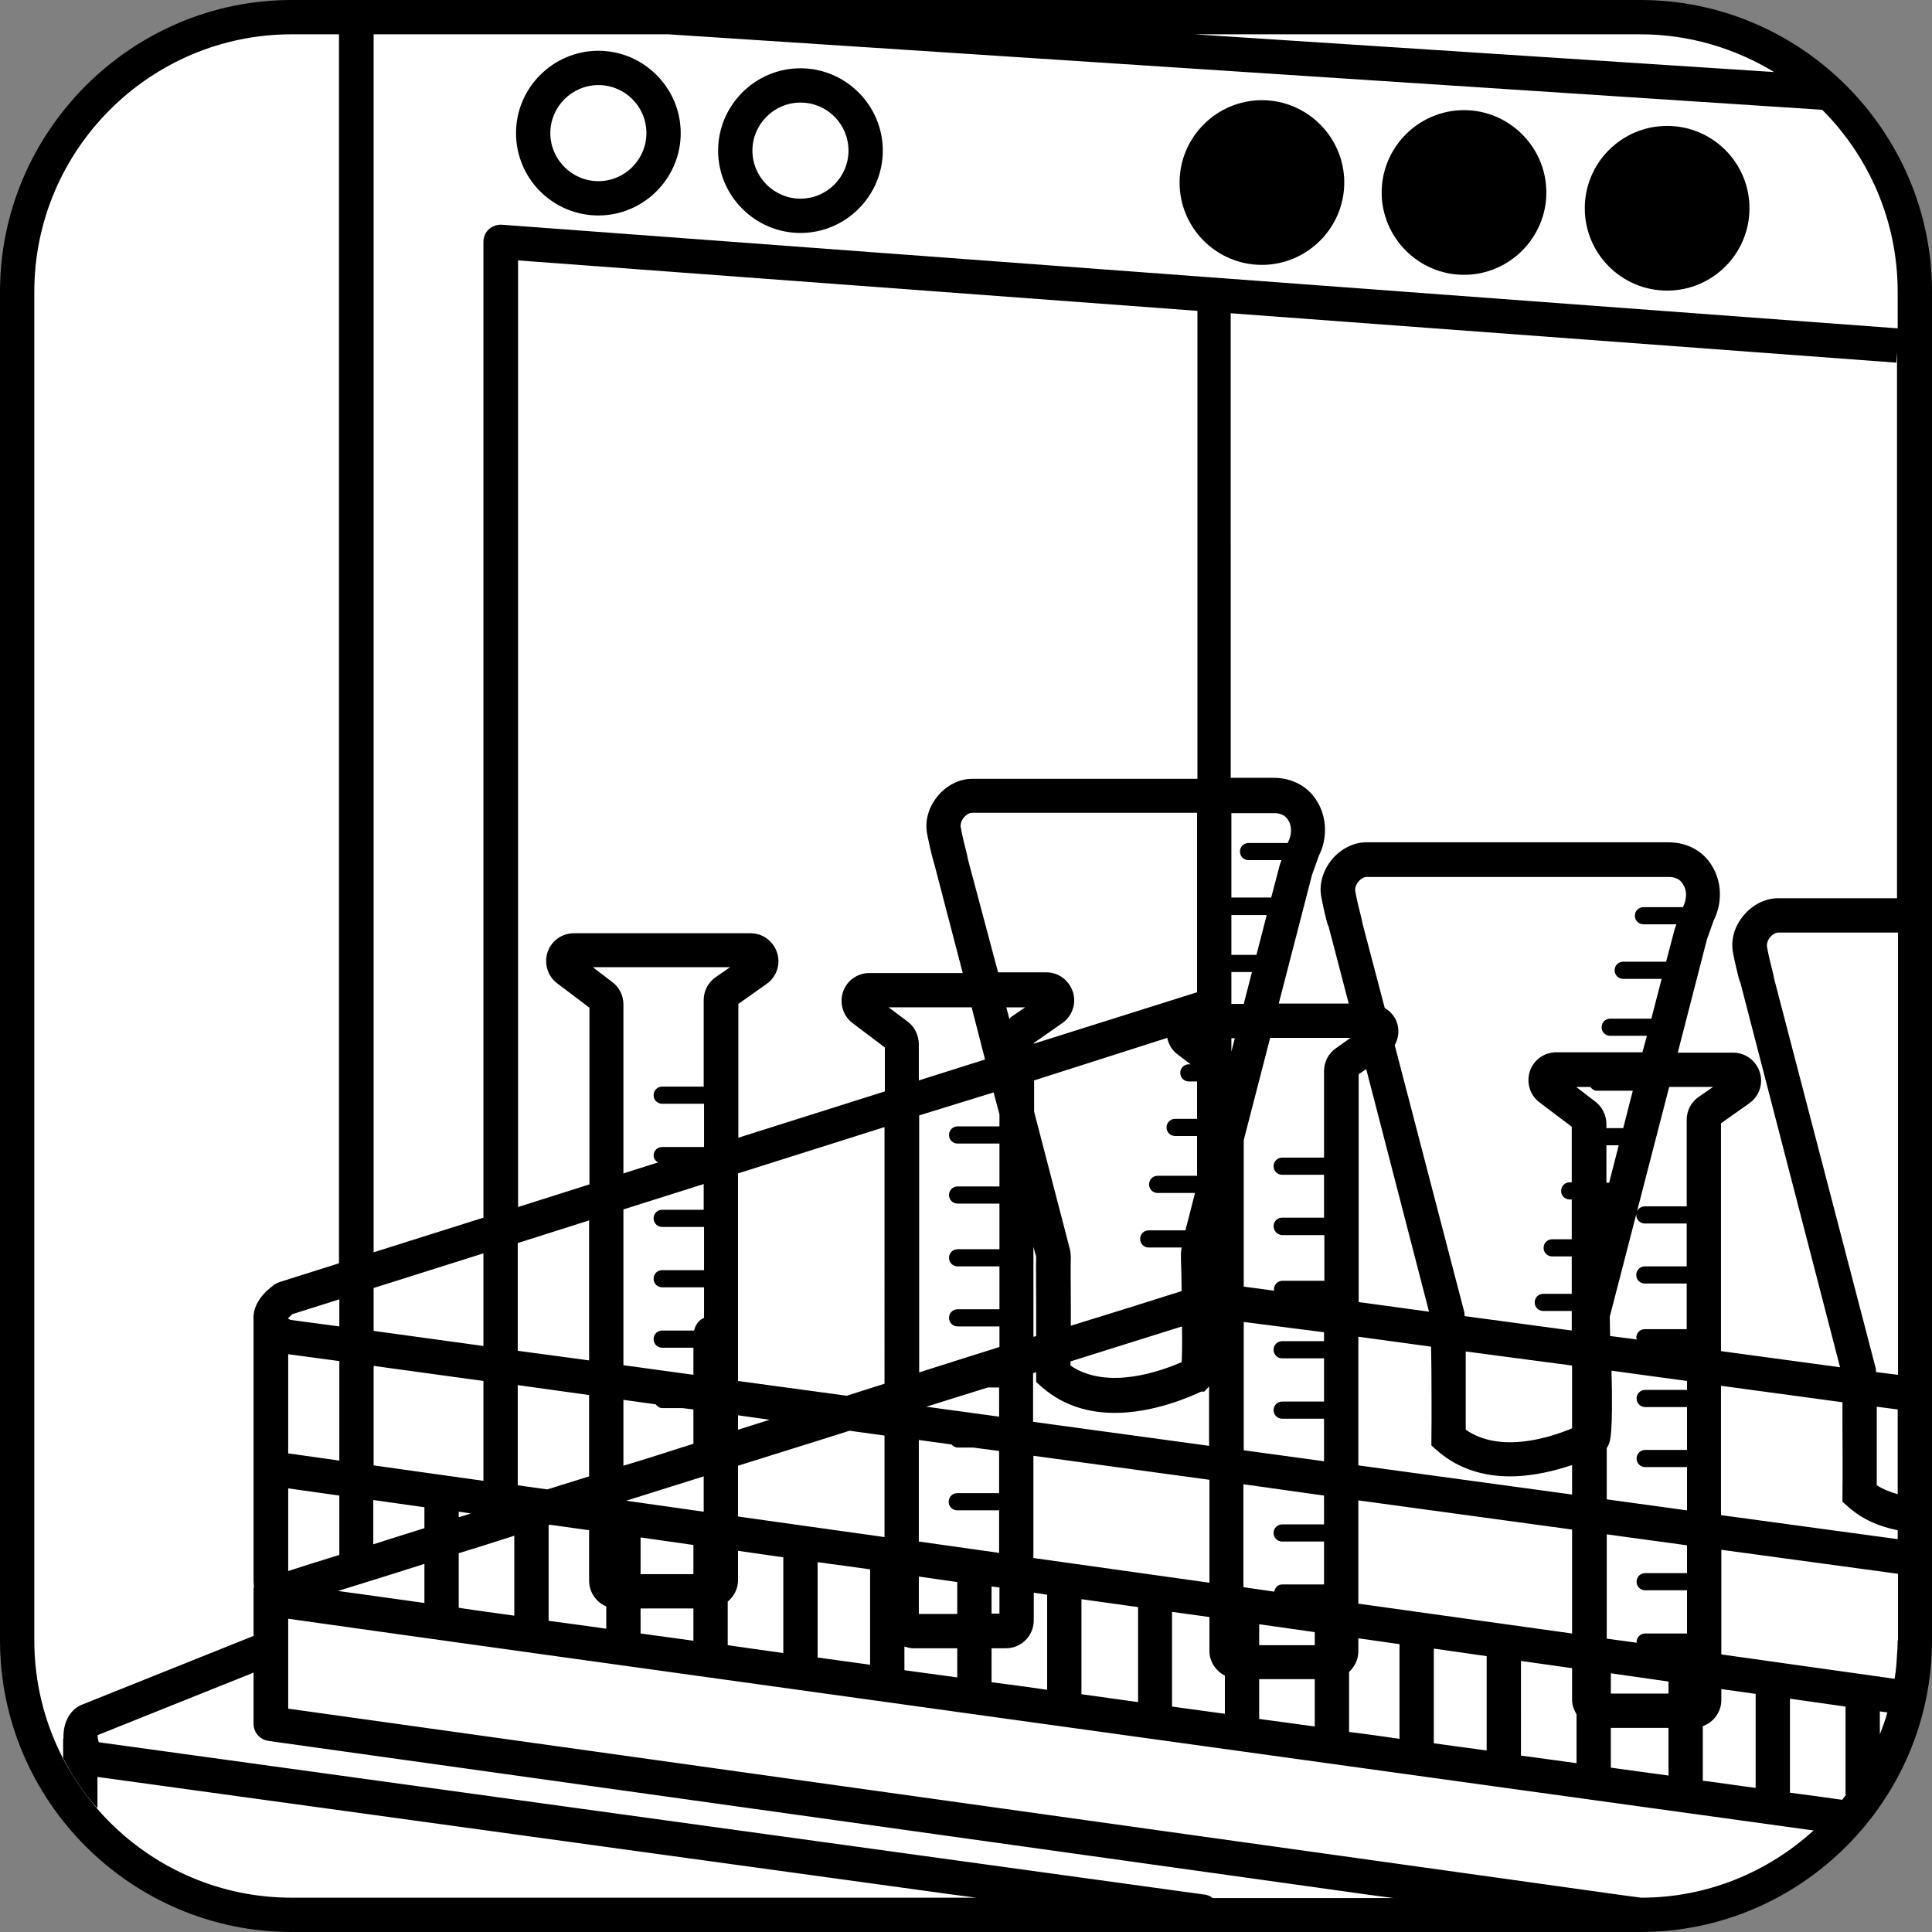
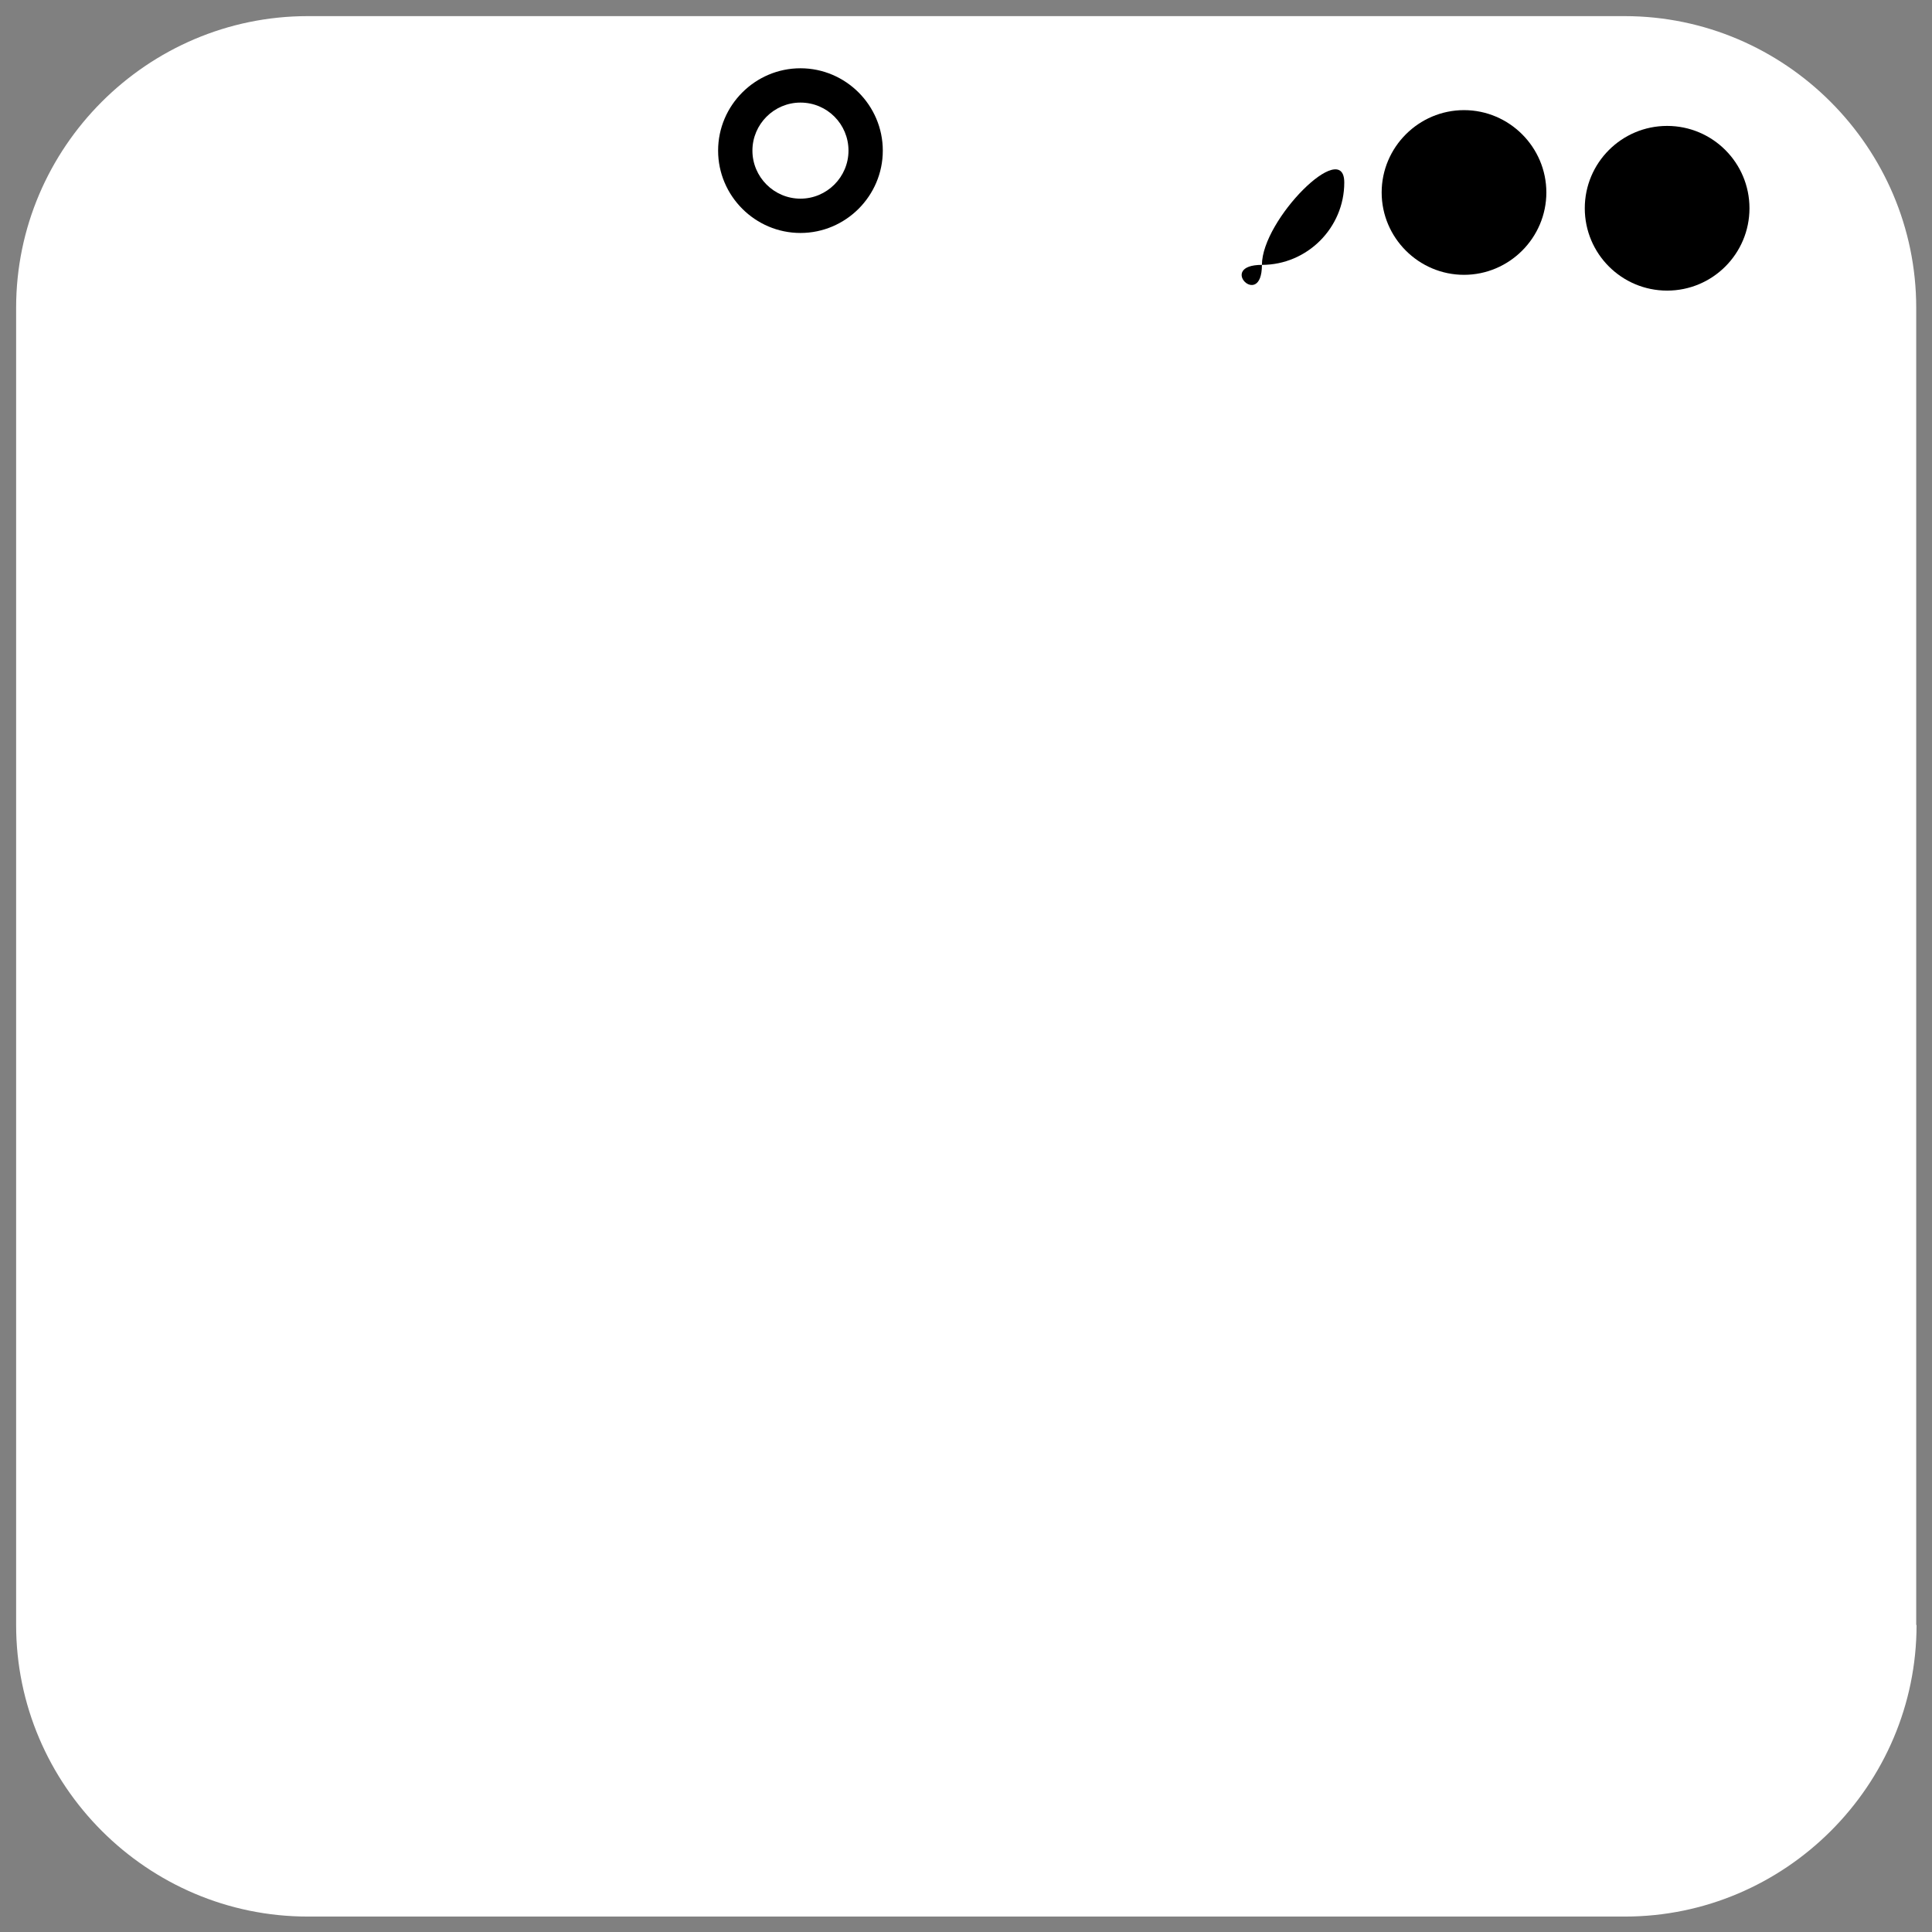
<svg xmlns="http://www.w3.org/2000/svg" version="1.1" id="Ebene_1" x="0px" y="0px" viewBox="0 0 56.31 56.31" style="enable-background:new 0 0 56.31 56.31;" xml:space="preserve">
  <rect x="0" y="0" width="56.31" height="56.31" fill="#808080" stroke="none" />
  <style type="text/css">
	.st0{fill:#FFFFFF;}
</style>
  <g>
    <g>
      <g>
        <path class="st0" d="M55.86,47.36c0,4.68-3.83,8.5-8.5,8.5H8.97c-4.68,0-8.5-3.83-8.5-8.5V8.97c0-4.68,3.83-8.5,8.5-8.5h38.38     c4.68,0,8.5,3.83,8.5,8.5V47.36z" />
      </g>
-       <path d="M47.81,0H8.5C3.83,0,0,3.83,0,8.5v39.31c0,4.68,3.83,8.5,8.5,8.5h39.31c4.68,0,8.5-3.83,8.5-8.5V8.5    C56.31,3.83,52.49,0,47.81,0z M47.81,1c1.43,0,2.76,0.41,3.9,1.1L34.81,1H47.81z M19.48,1l33.63,2.2c1.36,1.36,2.2,3.24,2.2,5.31    v1.06L14.63,6.55c-0.14-0.01-0.28,0.04-0.38,0.13c-0.1,0.09-0.16,0.23-0.16,0.37v28.44l-3.2,1.01V1H19.48z M55.31,26.18h-3.49    c-0.37,0-0.74,0.19-1,0.5c-0.27,0.32-0.38,0.71-0.31,1.09c0.06,0.31,0.13,0.58,0.17,0.75c0.02,0.07,0.04,0.12,0.04,0.1l2.91,11.23    l-3.47-0.47v-6.64l0.82-0.58c0.29-0.2,0.42-0.57,0.31-0.91c-0.11-0.34-0.42-0.57-0.78-0.57h-1.61l0.85-3.3l0.2-0.56    c0.25-0.49,0.24-1.11-0.05-1.58c-0.26-0.44-0.73-0.69-1.27-0.69h-8.81c-0.37,0-0.74,0.19-1,0.5c-0.26,0.32-0.38,0.71-0.31,1.09    c0.06,0.31,0.12,0.57,0.17,0.75c0.02,0.07,0.04,0.12,0.04,0.1l0.59,2.26h-2.04l0.97-3.75l0.2-0.56c0.25-0.49,0.24-1.11-0.05-1.58    c-0.26-0.44-0.73-0.69-1.27-0.69h-1.25V9.13l19.4,1.44l0.02-0.31V26.18z M55.31,40.07l-0.63-0.08c-0.01-0.04,0-0.07-0.01-0.11    l-2.96-11.35c-0.01-0.07-0.03-0.15-0.06-0.27c-0.04-0.16-0.1-0.39-0.15-0.67c-0.01-0.08,0.02-0.19,0.09-0.27    c0.08-0.1,0.18-0.14,0.24-0.14h3.49V40.07z M55.31,43.55c-0.21-0.06-0.42-0.14-0.61-0.26c0-0.63,0-1.25,0-1.78    c0-0.18,0-0.35,0-0.51l0.61,0.08V43.55z M55.31,44.86l-5.15-0.7v-3.77l3.54,0.48c0,0.2,0,0.41,0,0.65c0,0.59,0.01,1.3,0,2.02    l0,0.23l0.17,0.15c0.44,0.39,0.94,0.58,1.44,0.68V44.86z M55.31,47.81c0,0.14-0.01,0.29-0.02,0.43c-0.01,0.16-0.02,0.33-0.04,0.49    c-0.01,0.07-0.02,0.13-0.03,0.2l0,0l-5.05-0.71v-3.05l5.15,0.7V47.81z M54.79,50.55v-0.06v-0.61L55,49.91l0.01,0    C54.95,50.13,54.87,50.34,54.79,50.55z M51.17,52.11c-0.47-0.06-0.98-0.14-1.54-0.21v-1.59c0.31-0.11,0.54-0.41,0.54-0.76v-0.32    l1,0.14V52.11z M15.09,36.23l2.08-0.66v4.08l-2.08-0.28V36.23z M17.84,28.62l-0.56-0.43h4l-0.42,0.29    c-0.22,0.15-0.35,0.4-0.35,0.67v2.52H19.3c-0.14,0-0.25,0.11-0.25,0.25s0.11,0.25,0.25,0.25h1.22v1.26H19.3    c-0.14,0-0.25,0.11-0.25,0.25c0,0.09,0.06,0.16,0.13,0.2l-1.01,0.32v-4.93C18.17,29.02,18.05,28.77,17.84,28.62z M26.46,29.78    l-0.56-0.42h2.42l0.39,1.52l-1.93,0.61v-1.05C26.78,30.18,26.66,29.93,26.46,29.78z M28.21,25.04c-0.01-0.07-0.03-0.15-0.06-0.27    c-0.04-0.16-0.1-0.39-0.15-0.67c-0.01-0.08,0.02-0.19,0.09-0.27c0.08-0.1,0.18-0.14,0.24-0.14h6.56v5.23l-4.76,1.5v-0.02    l0.83-0.58c0.29-0.2,0.42-0.57,0.31-0.91c-0.11-0.34-0.42-0.57-0.77-0.57h-1.41L28.21,25.04z M45.82,39.8v1.83    c-0.65,0.27-2.09,0.74-3.1,0.04c0-0.62,0-1.23,0-1.75c0-0.19,0-0.37,0-0.53L45.82,39.8z M46.35,31.68    c0.05,0.06,0.11,0.11,0.19,0.11h1.05l-0.28,1.09h-0.49v-0.12c0-0.25-0.12-0.5-0.32-0.65l-0.56-0.43H46.35z M46.82,33.38h0.36    l-0.28,1.09h-0.08V33.38z M41.72,39.92c0,0.59,0.01,1.28,0,1.98l0,0.23l0.17,0.15c0.64,0.56,1.4,0.75,2.12,0.75    c0.68,0,1.33-0.17,1.81-0.33v0.86l-6.23-0.85v-3.75l2.12,0.29C41.71,39.45,41.72,39.67,41.72,39.92z M48.63,49.01v0.35h-1.68    v-0.59L48.63,49.01z M45.82,47.61l-6.23-0.87v-3.01l6.23,0.85V47.61z M30.12,45.41v-2.98l5.13,0.7v3L30.12,45.41z M21.51,44.2    v-1.48c1.01-0.32,2.09-0.65,3.25-1.02l1.02,0.14v2.96L21.51,44.2z M18.17,40.8l0.94,0.13c0.05,0.06,0.11,0.11,0.19,0.11h0.59    l0.32,0.04v1c-0.31,0.1-0.61,0.19-0.91,0.29h0c0,0,0,0,0,0c-0.38,0.12-0.76,0.24-1.13,0.35V40.8z M38.59,43.59v0.84h-1.22    c-0.14,0-0.25,0.11-0.25,0.25s0.11,0.25,0.25,0.25h1.22v1.25h-1.22c-0.12,0-0.21,0.09-0.23,0.21l-0.9-0.13v-3L38.59,43.59z     M29.12,43.52h-1.22c-0.14,0-0.25,0.11-0.25,0.25s0.11,0.25,0.25,0.25h1.22v1.24l-2.34-0.33v-2.96l0.95,0.13    c0.05,0.05,0.11,0.09,0.18,0.09h0.45l0.76,0.1V43.52z M20.51,44.06l-2.26-0.32c0.7-0.22,1.46-0.46,2.26-0.71V44.06z M34.44,39.7    c-0.57,0.25-2.16,0.84-3.24,0.1c0-0.04,0-0.08,0-0.12c1.03-0.32,2.12-0.67,3.25-1.02C34.46,39.21,34.45,39.53,34.44,39.7z M27,41    c0.58-0.18,1.17-0.37,1.79-0.56h0.33v0.85L27,41z M30.12,40.02c0.03-0.01,0.05-0.02,0.08-0.02c0,0.02,0,0.03,0,0.05l0,0.23    l0.17,0.15c0.64,0.56,1.4,0.75,2.12,0.75c1.13,0,2.18-0.46,2.52-0.62l0.09,0l0.14-0.15v1.73l-5.13-0.7V40.02z M34.02,30.25    c0.04,0.19,0.14,0.36,0.3,0.48l0.38,0.29h-0.05c-0.14,0-0.25,0.11-0.25,0.25s0.11,0.25,0.25,0.25h0.24v1.09h-0.64    c-0.14,0-0.25,0.11-0.25,0.25s0.11,0.25,0.25,0.25h0.64v1.16h-1.15c-0.14,0-0.25,0.11-0.25,0.25s0.11,0.25,0.25,0.25h1.09    l-0.28,1.09h-1.07c-0.14,0-0.25,0.11-0.25,0.25s0.11,0.25,0.25,0.25h0.96c-0.01,0.06-0.02,0.12-0.02,0.18l0,0.18    c0.01,0.34,0.02,0.63,0.02,0.91c-1.01,0.32-2.09,0.66-3.23,1.01c0-0.2,0-0.41,0-0.6c0-0.62-0.01-1.12,0-1.38    c0-0.09-0.01-0.18-0.03-0.26l-1.04-4v-0.91L34.02,30.25z M29.47,29.64c-0.02,0.01-0.03,0.04-0.05,0.06l-0.09-0.34h0.55    L29.47,29.64z M30.12,36.34l0.08,0.29c-0.01,0.26,0,0.77,0,1.41c0,0.28,0,0.59,0,0.9c-0.03,0.01-0.05,0.02-0.08,0.02V36.34z     M21.51,41.67v-0.42l0.92,0.13C22.13,41.48,21.82,41.57,21.51,41.67z M13.37,44.22v-0.16l0.35,0.05    C13.61,44.15,13.49,44.19,13.37,44.22z M12.37,44.54c-0.53,0.17-1.03,0.32-1.49,0.47v-1.29l1.49,0.21V44.54z M9.89,45.32    c-0.62,0.19-1.13,0.35-1.49,0.47v-2.41l1.49,0.21V45.32z M18.67,44.81l1.54,0.22v0.85h-1.54V44.81z M26.78,45.95l1.12,0.16v0.93    h-1.12V45.95z M28.9,46.24l0.23,0.03v0.76H28.9V46.24z M36.7,47.34l1.62,0.23v0.38H36.7V47.34z M38.59,38.83v0.26h-1.22    c-0.14,0-0.25,0.11-0.25,0.25s0.11,0.25,0.25,0.25h1.22v1.26h-1.22c-0.14,0-0.25,0.11-0.25,0.25s0.11,0.25,0.25,0.25h1.22v1.24    l-2.34-0.32v-3.74L38.59,38.83z M35.89,30.65v-0.39h0.1L35.89,30.65z M28.96,31.84l0.17,0.64v0.35h-1.22    c-0.14,0-0.25,0.11-0.25,0.25s0.11,0.25,0.25,0.25h1.22v1.25h-1.22c-0.14,0-0.25,0.11-0.25,0.25s0.11,0.25,0.25,0.25h1.22v1.33    h-1.22c-0.14,0-0.25,0.11-0.25,0.25s0.11,0.25,0.25,0.25h1.22v1.25h-1.22c-0.14,0-0.25,0.11-0.25,0.25s0.11,0.25,0.25,0.25h1.22    v0.6c-0.77,0.24-1.55,0.49-2.34,0.74v-7.49L28.96,31.84z M25.78,40.33c-0.37,0.12-0.73,0.23-1.1,0.35l-3.17-0.43V34.2l4.27-1.35    V40.33z M20.51,34.51v0.75H19.3c-0.14,0-0.25,0.11-0.25,0.25s0.11,0.25,0.25,0.25h1.22v1.26H19.3c-0.14,0-0.25,0.11-0.25,0.25    s0.11,0.25,0.25,0.25h1.22v0.89c-0.15,0.06-0.25,0.2-0.29,0.37H19.3c-0.14,0-0.25,0.11-0.25,0.25s0.11,0.25,0.25,0.25h0.91v0.79    l-2.04-0.28v-4.54L20.51,34.51z M17.17,40.66v2.37c-0.42,0.13-0.82,0.26-1.22,0.38l-0.86-0.12v-2.92L17.17,40.66z M14.09,43.16    l-3.2-0.45v-2.9l3.2,0.44V43.16z M9.89,42.57L8.4,42.36v-2.89l1.49,0.2V42.57z M12.37,45.58v1.14c-1.01-0.14-1.85-0.26-2.52-0.35    C10.46,46.18,11.28,45.93,12.37,45.58z M13.37,45.27c0.49-0.15,1.03-0.32,1.62-0.51v2.33c-0.57-0.08-1.11-0.15-1.62-0.23V45.27z     M15.99,44.45c0.01,0,0.03-0.01,0.04-0.01l1.14,0.16v1.47c0,0.34,0.21,0.63,0.5,0.75v0.65c-0.58-0.08-1.14-0.16-1.68-0.23V44.45z     M18.67,46.88h1.54v0.94c-0.52-0.07-1.04-0.14-1.54-0.21V46.88z M21.21,46.68c0.18-0.15,0.3-0.37,0.3-0.62v-0.86l1.32,0.19v2.79    c-0.55-0.08-1.09-0.15-1.62-0.23V46.68z M23.83,45.53l1.53,0.21v2.78c-0.51-0.07-1.02-0.14-1.53-0.21V45.53z M26.36,47.99    c0.08,0.02,0.15,0.05,0.24,0.05h1.3v0.85c-0.52-0.07-1.03-0.14-1.54-0.21V47.99z M28.9,48.04h0.42c0.45,0,0.81-0.37,0.81-0.81    v-0.81l0.39,0.06v2.77c-0.54-0.08-1.08-0.15-1.62-0.22V48.04z M31.52,46.61l1.65,0.23v2.77c-0.55-0.08-1.1-0.15-1.65-0.23V46.61z     M34.16,46.98l1.09,0.15v0.99c0,0.32,0.19,0.58,0.45,0.72v1.11c-0.51-0.07-1.02-0.14-1.54-0.21V46.98z M36.7,48.94h1.62v1.38    c-0.53-0.07-1.08-0.15-1.62-0.22V48.94z M39.32,48.73c0.16-0.15,0.27-0.36,0.27-0.6v-0.38l1.2,0.17v2.76    c-0.48-0.07-0.97-0.14-1.47-0.2V48.73z M41.79,48.05l1.54,0.22v2.75c-0.5-0.07-1.01-0.14-1.54-0.21V48.05z M44.33,48.41l1.49,0.21    v0.93c0,0.16,0.06,0.29,0.13,0.42v1.42c-0.52-0.07-1.06-0.15-1.62-0.22V48.41z M46.95,50.36h1.68v1.39    c-0.53-0.07-1.09-0.15-1.68-0.23V50.36z M49.17,45.85h-1.22c-0.14,0-0.25,0.11-0.25,0.25s0.11,0.25,0.25,0.25h1.22v1.26h-1.22    c-0.14,0-0.25,0.11-0.25,0.25c0,0.01,0.01,0.01,0.01,0.02l-0.88-0.12v-3.04l2.34,0.32V45.85z M49.17,40.51h-1.22    c-0.14,0-0.25,0.11-0.25,0.25s0.11,0.25,0.25,0.25h1.22v1.25h-1.22c-0.14,0-0.25,0.11-0.25,0.25s0.11,0.25,0.25,0.25h1.22v1.26    h-0.01l-2.33-0.32v-1.5c0.12-0.15,0.18-0.42,0.14-2.25l2.2,0.3V40.51z M49.51,31.97c-0.22,0.15-0.35,0.4-0.35,0.67v2.52h-1.22    c-0.14,0-0.25,0.11-0.25,0.25s0.11,0.25,0.25,0.25h1.22v1.25h-1.22c-0.14,0-0.25,0.11-0.25,0.25s0.11,0.25,0.25,0.25h1.22v1.33    h-1.22c-0.14,0-0.25,0.11-0.25,0.25c0,0.02,0.02,0.03,0.02,0.05l-0.78-0.1c0-0.13-0.01-0.25-0.01-0.39l0-0.18l1.73-6.69h1.28    L49.51,31.97z M49.06,26.42l-0.01,0.02H47.9c-0.14,0-0.25,0.11-0.25,0.25s0.11,0.25,0.25,0.25h0.96l-0.05,0.14l-0.25,0.95h-1.25    c-0.14,0-0.25,0.11-0.25,0.25s0.11,0.25,0.25,0.25h1.12l-0.3,1.16h-1.2c-0.14,0-0.25,0.11-0.25,0.25s0.11,0.25,0.25,0.25h1.07    l-0.13,0.48h-2.51c-0.35,0-0.66,0.22-0.77,0.55s0,0.7,0.28,0.91l0.94,0.71v1.62h-0.06c-0.14,0-0.25,0.11-0.25,0.25    s0.11,0.25,0.25,0.25h0.06v1.16h-0.57c-0.14,0-0.25,0.11-0.25,0.25s0.11,0.25,0.25,0.25h0.57v1.09h-0.83    c-0.14,0-0.25,0.11-0.25,0.25s0.11,0.25,0.25,0.25h0.83v0.57l-3.12-0.42c-0.01-0.04,0-0.07-0.01-0.11l-2.03-7.79    c0.11-0.19,0.14-0.42,0.07-0.64c-0.06-0.19-0.19-0.34-0.36-0.44l-0.65-2.47c-0.01-0.07-0.03-0.15-0.06-0.27    c-0.04-0.16-0.1-0.39-0.15-0.67c-0.01-0.08,0.02-0.19,0.09-0.27c0.08-0.1,0.18-0.14,0.24-0.14h8.81c0.19,0,0.33,0.07,0.41,0.21    C49.17,25.94,49.17,26.19,49.06,26.42z M41.65,38.23l-2.05-0.28v-6.64l0.22-0.15L41.65,38.23z M38.94,30.55    c-0.22,0.15-0.35,0.4-0.35,0.67v2.52h-1.22c-0.14,0-0.25,0.11-0.25,0.25s0.11,0.25,0.25,0.25h1.22v1.25h-1.22    c-0.14,0-0.25,0.11-0.25,0.25S37.24,36,37.38,36h1.22v1.33h-1.22c-0.14,0-0.25,0.11-0.25,0.25c0,0.02,0.01,0.03,0.02,0.04    l-0.9-0.12v-4.27l0.77-2.98h2.34L38.94,30.55z M35.89,29.26v-0.93h0.6l-0.24,0.93H35.89z M36.62,27.83h-0.73v-1.16h1.03    L36.62,27.83z M37.54,24.55l-0.01,0.02h-1.14c-0.14,0-0.25,0.11-0.25,0.25s0.11,0.25,0.25,0.25h0.96l-0.05,0.14l-0.25,0.95h-1.16    V23.7h1.25c0.19,0,0.33,0.07,0.41,0.21C37.65,24.07,37.66,24.32,37.54,24.55z M34.89,22.7h-6.56c-0.37,0-0.74,0.19-1,0.5    c-0.26,0.32-0.38,0.71-0.31,1.09c0.06,0.31,0.12,0.57,0.17,0.75c0.02,0.07,0.03,0.12,0.03,0.1l0.84,3.22h-2.72    c-0.35,0-0.66,0.22-0.77,0.55c-0.11,0.33,0,0.7,0.28,0.91l0.94,0.71v1.28l-4.27,1.35v-3.9l0.82-0.58c0.29-0.2,0.42-0.57,0.31-0.91    c-0.11-0.34-0.42-0.57-0.77-0.57h-5.15c-0.35,0-0.66,0.22-0.77,0.55c-0.11,0.33,0,0.7,0.28,0.91l0.94,0.71v5.15l-2.08,0.66V7.59    l19.8,1.47V22.7z M14.09,39.23l-3.2-0.44v-1.25l3.2-1.01V39.23z M9.89,38.66l-1.42-0.19c-0.04-0.02-0.07-0.04-0.08-0.03    c0,0,0.02-0.05,0.14-0.14l1.36-0.43V38.66z M8.4,48.02L8.4,48.02l0-0.84c3.7,0.53,36.54,5.08,44.38,6.16    c0.03,0,0.05,0.01,0.08,0.01c-1.33,1.21-3.09,1.96-5.03,1.96l-0.67-0.09L8.4,49.8L8.4,48.02z M53.64,52.45    c-0.34-0.05-0.84-0.12-1.47-0.2v-2.74l1.62,0.23v2.51v0.05h0.02c-0.04,0.05-0.08,0.11-0.12,0.16    C53.67,52.45,53.66,52.45,53.64,52.45z M8.52,55.31H8.5c-4.14,0-7.5-3.37-7.5-7.5V8.5C1,4.37,4.37,1,8.5,1h0.01h1.37v35.82    l-1.74,0.55c-0.05,0.02-0.1,0.04-0.14,0.07c-0.53,0.38-0.63,0.77-0.61,1.03h0l0,7.63c0,0.05,0.01,0.1,0.01,0.15    c0,0.02-0.01,0.03-0.01,0.05l0,1.38l-5.04,2.02c-0.33,0.16-0.51,0.52-0.5,0.95c0,0.02-0.01,0.04-0.01,0.06v0.44v0.09    c0.27,0.53,0.6,1.02,0.99,1.46c0-0.02,0.01-0.04,0.01-0.06v-0.02v-0.83l24.93,3.43l0.69,0.09H8.52z M35.33,55.31    c-0.06-0.05-0.14-0.08-0.22-0.09l0,0L2.88,50.78c-0.02-0.06-0.04-0.15-0.03-0.21l4.54-1.82l0,1.49c0,0.25,0.18,0.46,0.43,0.5    l32.11,4.49l0.68,0.09H35.33z" />
-       <path d="M17.44,6.28c1.32,0,2.4-1.08,2.4-2.4s-1.08-2.4-2.4-2.4s-2.4,1.08-2.4,2.4S16.11,6.28,17.44,6.28z M18.84,3.88    c0,0.77-0.63,1.4-1.4,1.4s-1.4-0.63-1.4-1.4s0.63-1.4,1.4-1.4S18.84,3.1,18.84,3.88z" />
      <path d="M23.33,6.79c1.32,0,2.4-1.08,2.4-2.4s-1.08-2.4-2.4-2.4s-2.4,1.08-2.4,2.4S22.01,6.79,23.33,6.79z M24.73,4.39    c0,0.77-0.63,1.4-1.4,1.4c-0.77,0-1.4-0.63-1.4-1.4s0.63-1.4,1.4-1.4C24.11,2.99,24.73,3.62,24.73,4.39z" />
-       <path d="M36.78,7.72c1.32,0,2.4-1.08,2.4-2.4s-1.08-2.4-2.4-2.4s-2.4,1.08-2.4,2.4S35.45,7.72,36.78,7.72z" />
+       <path d="M36.78,7.72c1.32,0,2.4-1.08,2.4-2.4s-2.4,1.08-2.4,2.4S35.45,7.72,36.78,7.72z" />
      <path d="M42.67,8.01c1.32,0,2.4-1.08,2.4-2.4s-1.08-2.4-2.4-2.4c-1.32,0-2.4,1.08-2.4,2.4S41.35,8.01,42.67,8.01z" />
      <circle cx="48.59" cy="6.07" r="2.4" />
    </g>
  </g>
</svg>